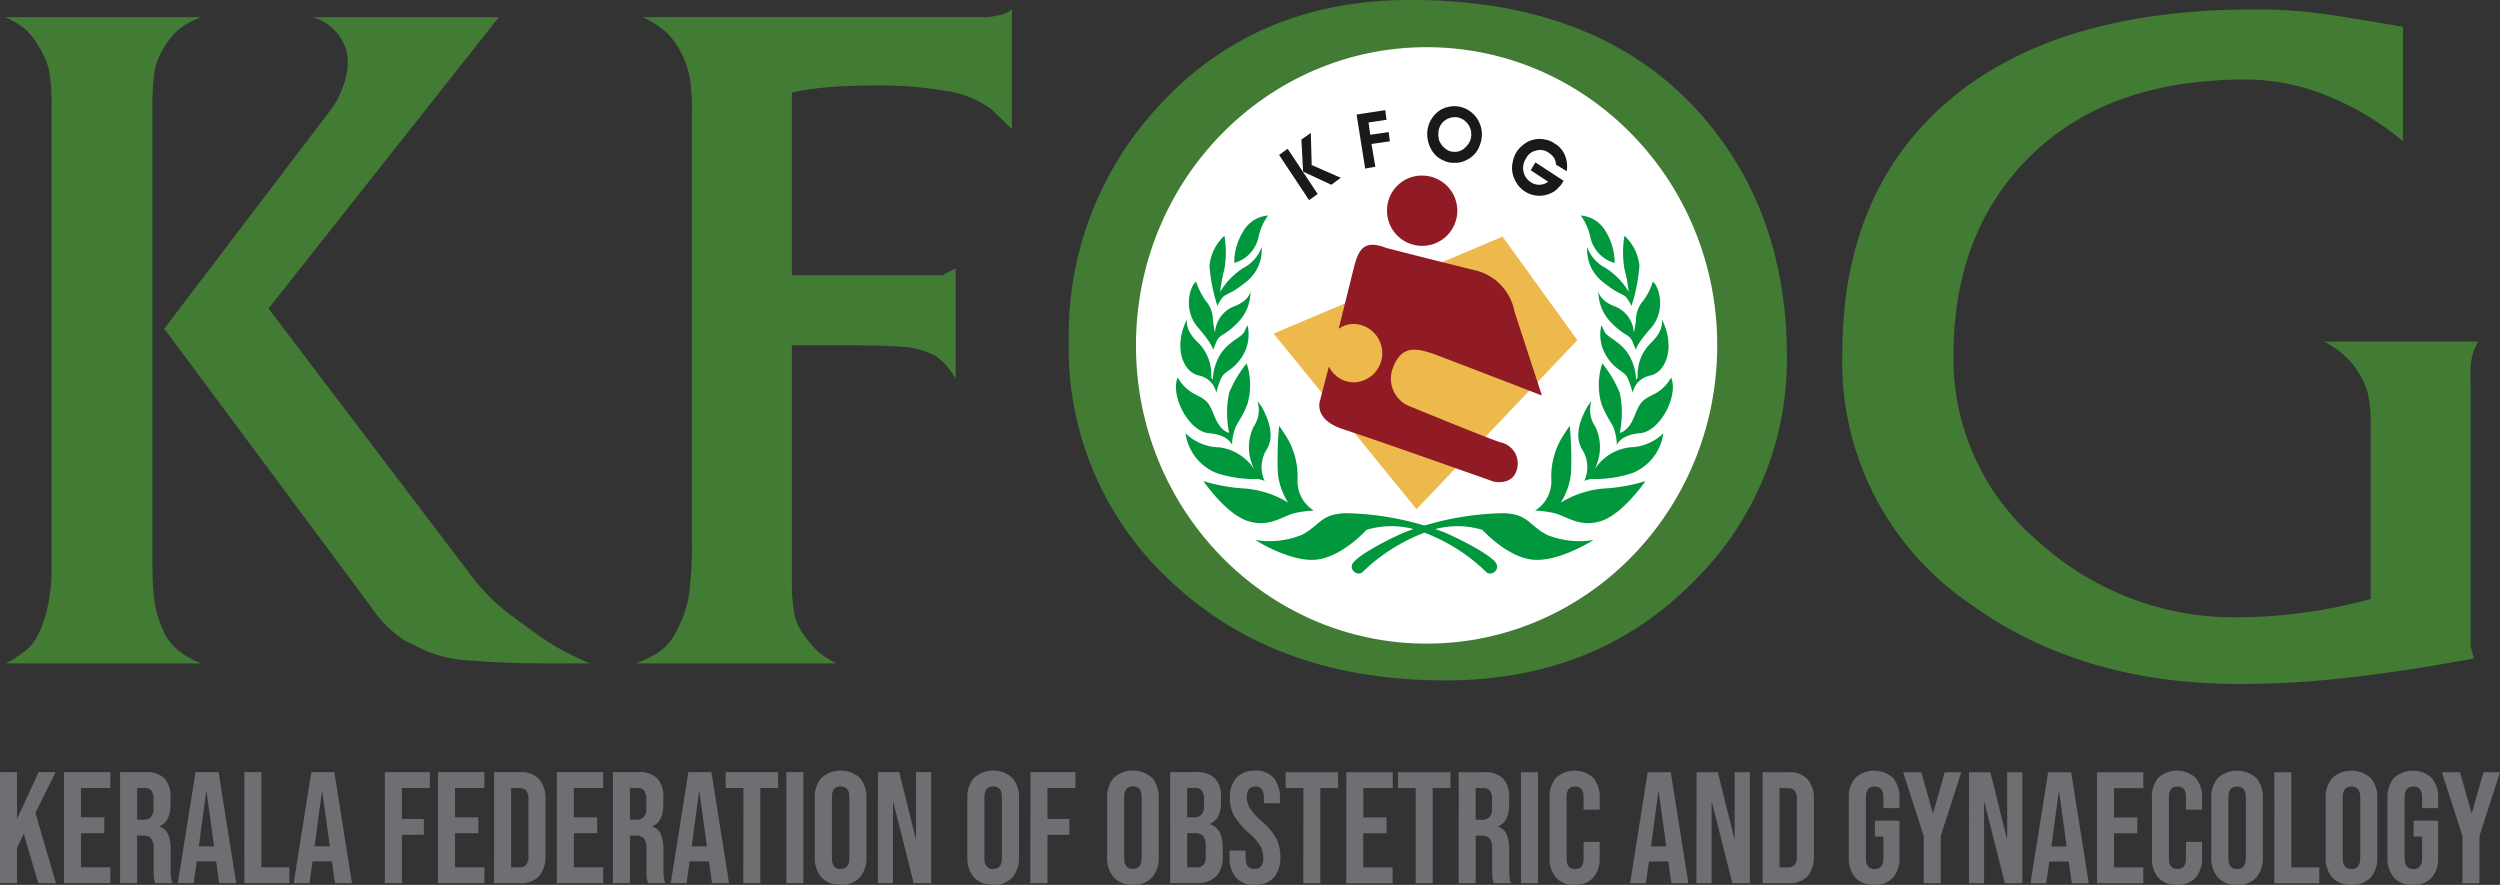
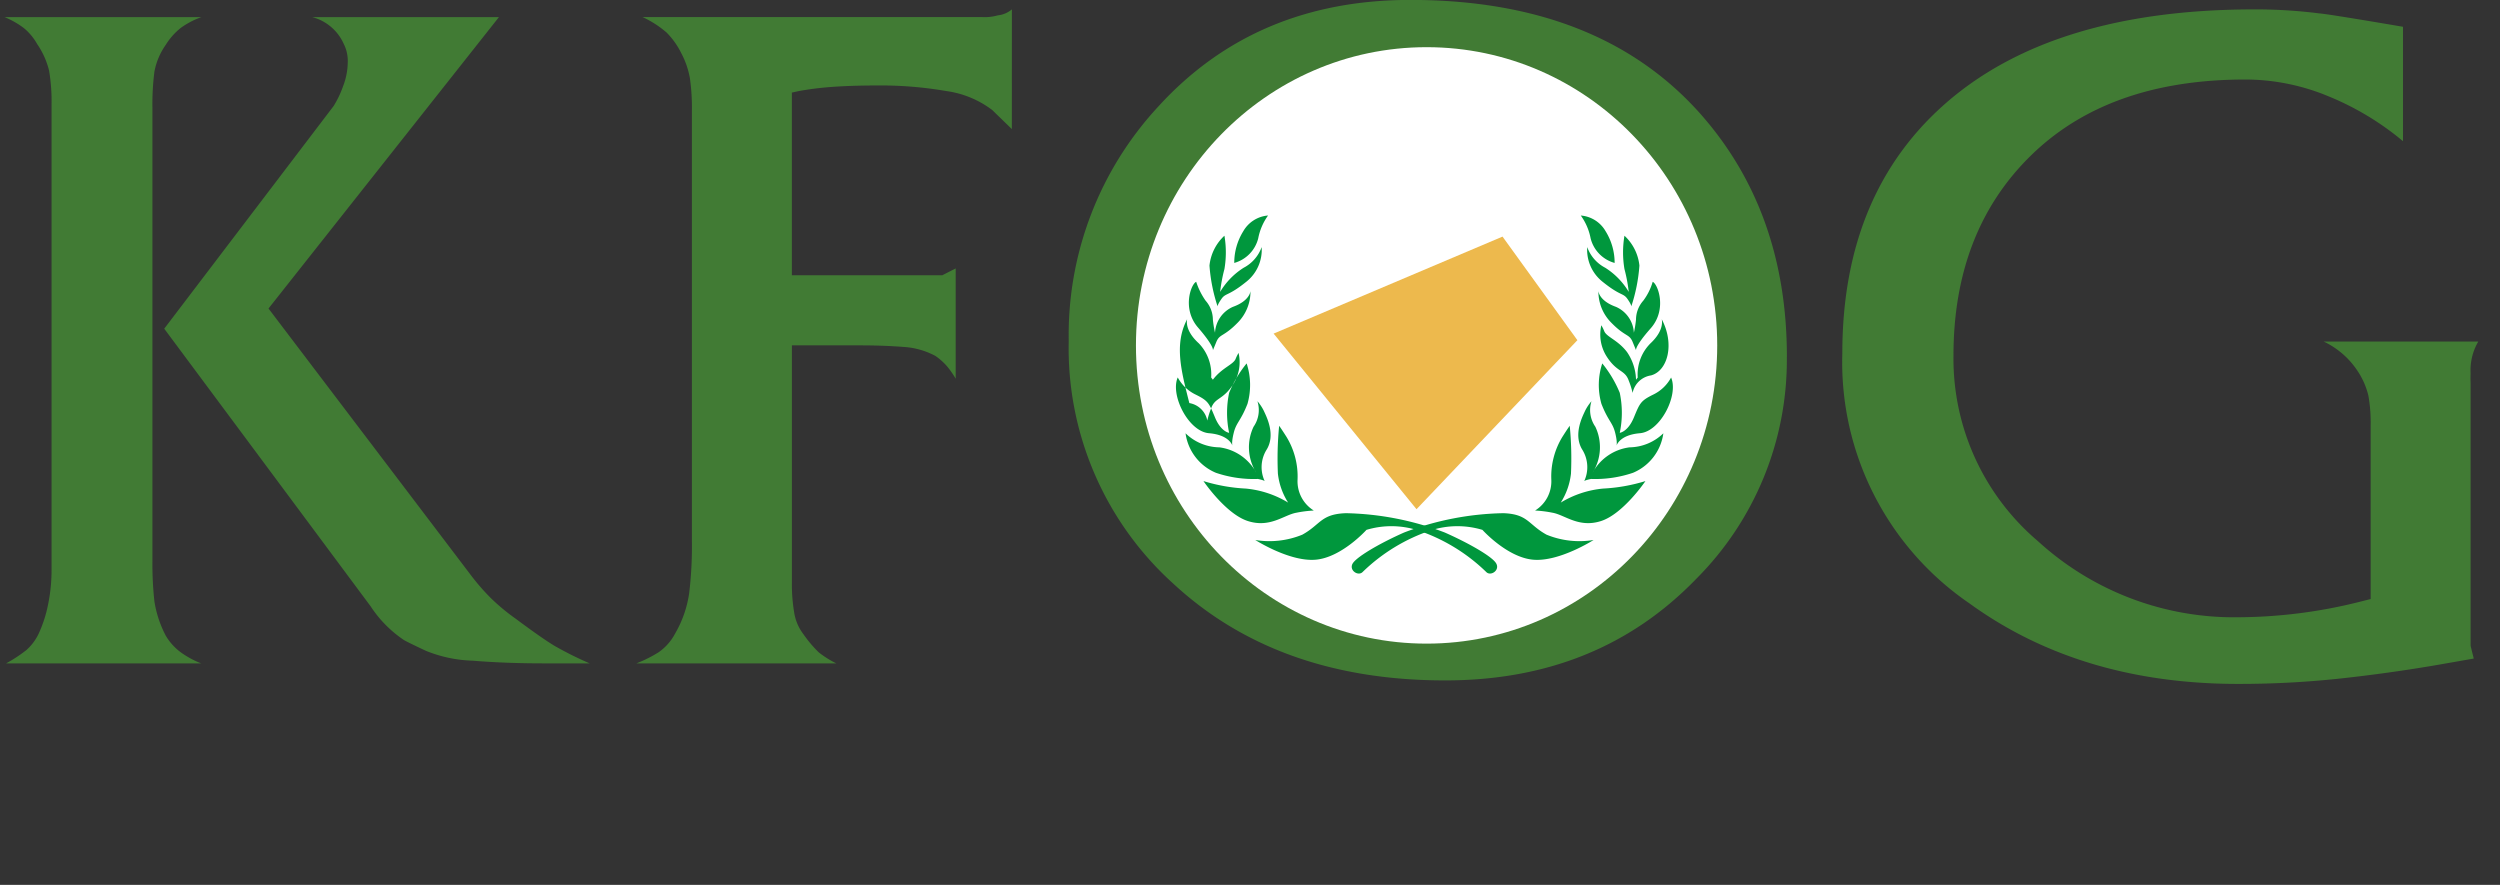
<svg xmlns="http://www.w3.org/2000/svg" width="200" height="70.788" viewBox="0 0 200 70.788">
  <rect x="0" y="0" width="200" height="70.788" fill="#333333" stroke="none" />
  <g id="Group_570" data-name="Group 570" transform="translate(-172.573 -277.08)">
    <path id="Path_1179" data-name="Path 1179" d="M372.3,304.4a4.51,4.51,0,0,0-.616,2.531c-.011.331-.011.593,0,.752V328.75l.251,1.014-2.143.376q-3.915.7-8.1,1.174a75.789,75.789,0,0,1-8.606.479q-12.619,0-21.509-6.452a23.367,23.367,0,0,1-10.156-19.993q0-12.584,8.036-19.8,8.6-7.711,24.918-7.717a40.658,40.658,0,0,1,5.186.319c.467.034,2.325.331,5.574.878l1.14.194v9.153a22.622,22.622,0,0,0-5.984-3.6,17.353,17.353,0,0,0-6.623-1.334q-10.943,0-17.155,6.076t-6.2,16.061a19.145,19.145,0,0,0,6.771,14.807,23.248,23.248,0,0,0,16.026,6.076,40.412,40.412,0,0,0,9.814-1.265l.764-.194V311.105a12.2,12.2,0,0,0-.182-2.371,6.074,6.074,0,0,0-.878-1.995,6.64,6.64,0,0,0-2.7-2.337Zm-64.141.137q0-8.994-4.685-14.875-5.437-6.839-15.491-6.839a17.577,17.577,0,0,0-14.488,6.839,23.586,23.586,0,0,0-4.936,15.183,21.269,21.269,0,0,0,5.722,15.229,19.224,19.224,0,0,0,14.579,6.041,17.46,17.46,0,0,0,14.169-6.839A22.709,22.709,0,0,0,308.163,304.54Zm8.823,1.094a24.765,24.765,0,0,1-7.272,17.782q-7.848,8.1-20.062,8.1-13.405,0-21.76-7.751a25.363,25.363,0,0,1-8.355-19.4,26.879,26.879,0,0,1,7.147-18.739q7.78-8.549,20.187-8.549,15,0,23.094,8.994Q316.992,293.922,316.986,305.634Zm-62-18.226-1.573-1.527a7.865,7.865,0,0,0-3.682-1.516,30.851,30.851,0,0,0-5.574-.444c-1.425,0-2.667.045-3.7.125a25.069,25.069,0,0,0-2.5.319l-.57.125V299.1h12.037l1.071-.547v8.823a7.482,7.482,0,0,0-.627-.912,4.838,4.838,0,0,0-1-.912,6.192,6.192,0,0,0-2.553-.718c-1.037-.08-2.177-.125-3.442-.125h-5.483V323.7a13.562,13.562,0,0,0,.182,2.371,3.8,3.8,0,0,0,.741,1.744,9.746,9.746,0,0,0,1.22,1.448,7.761,7.761,0,0,0,1.413.889h-16a10.525,10.525,0,0,0,1.778-.889,4.211,4.211,0,0,0,1.334-1.516,8.933,8.933,0,0,0,1.117-3.226,31.536,31.536,0,0,0,.217-4.1V285.9a16.978,16.978,0,0,0-.159-2.553,6.821,6.821,0,0,0-.7-2.029,6.208,6.208,0,0,0-1.174-1.641,8.185,8.185,0,0,0-1.915-1.231h27.152a3.813,3.813,0,0,0,1.265-.137,2.086,2.086,0,0,0,1.128-.479Zm-33.774,42.745h-3.6c-2.063,0-3.989-.068-5.756-.216a10.706,10.706,0,0,1-3.739-.787c-1.049-.49-1.642-.787-1.767-.866a9.512,9.512,0,0,1-2.656-2.69l-16.517-22.216,13.553-17.816a7.841,7.841,0,0,0,.752-1.573,5.417,5.417,0,0,0,.376-1.892,3.009,3.009,0,0,0-.319-1.5,3.806,3.806,0,0,0-2.519-2.143h14.932l-18.432,23.31,16.186,21.327a17.7,17.7,0,0,0,1.55,1.79,16.188,16.188,0,0,0,2.006,1.676c1.471,1.094,2.531,1.835,3.169,2.211A28.188,28.188,0,0,0,221.214,330.152Zm-31.085,0h-15.6a11.212,11.212,0,0,0,1.63-1.071,4.11,4.11,0,0,0,1.014-1.391,10.3,10.3,0,0,0,.707-2.211,13.665,13.665,0,0,0,.285-2.907v-37.1a14.8,14.8,0,0,0-.194-2.724,6.458,6.458,0,0,0-.958-2.143,4.484,4.484,0,0,0-1.049-1.265,6.753,6.753,0,0,0-1.562-.889h15.753a6.457,6.457,0,0,0-1.641.855,5.309,5.309,0,0,0-1.208,1.356,5.461,5.461,0,0,0-.912,2.154,20.494,20.494,0,0,0-.159,2.906v36.214a27.371,27.371,0,0,0,.159,3.26,8.8,8.8,0,0,0,.912,2.747,4.506,4.506,0,0,0,1.163,1.3A7.479,7.479,0,0,0,190.129,330.152Z" transform="translate(-1.462)" fill="#417b34" />
    <path id="Path_1180" data-name="Path 1180" d="M652.228,296.033c12.841,0,23.251,10.681,23.251,23.858s-10.41,23.858-23.251,23.858-23.251-10.682-23.251-23.858,10.41-23.858,23.251-23.858" transform="translate(-365.528 -15.179)" fill="#fff" fill-rule="evenodd" />
    <path id="Path_1181" data-name="Path 1181" d="M702.6,372.14,684.287,379.9l11.432,14.049,12.87-13.522Z" transform="translate(-409.825 -76.132)" fill="#edb94d" fill-rule="evenodd" />
-     <path id="Path_1182" data-name="Path 1182" d="M705.44,354.786l-1.266,5.093a2.04,2.04,0,0,1,1.2-.386,2.336,2.336,0,0,1,0,4.671,2.264,2.264,0,0,1-1.985-1.265l-.719,2.775s-.513,1.475,1.883,2.248c2.43.773,12.014,4.18,12.014,4.18s1.472.351,1.848-.913a1.724,1.724,0,0,0-1.232-2.213c-.719-.175-7.53-2.985-7.53-2.985a2.386,2.386,0,0,1-1.164-2.915c.685-1.9,1.848-1.686,3.354-1.159,1.506.562,8.591,3.3,8.591,3.3l-2.191-6.708a4.176,4.176,0,0,0-3.115-3.3c-2.738-.667-7.12-1.791-7.12-1.791-1.711-.667-2.191,0-2.567,1.37m5.34-7.165a2.811,2.811,0,1,1-2.738,2.81A2.783,2.783,0,0,1,710.779,347.621Z" transform="translate(-424.508 -56.495)" fill="#901b25" fill-rule="evenodd" />
-     <path id="Path_1183" data-name="Path 1183" d="M651.4,389.629a6.924,6.924,0,0,0,3.765-.422c1.472-.808,1.472-1.651,3.491-1.721a23.414,23.414,0,0,1,7.907,1.545c1.985.878,3.936,2,4.142,2.529.24.527-.479.983-.822.632a14.424,14.424,0,0,0-5.476-3.337,6.934,6.934,0,0,0-4.107-.035s-1.985,2.213-4.073,2.388-4.826-1.581-4.826-1.581m2.636-2.986a7.937,7.937,0,0,0-3.389-1.124,13.835,13.835,0,0,1-3.389-.6s1.78,2.634,3.56,3.2,2.875-.492,3.868-.667a9.361,9.361,0,0,1,1.4-.176,2.749,2.749,0,0,1-1.3-2.459,6.077,6.077,0,0,0-.89-3.442c-.445-.7-.582-.878-.582-.878a26.935,26.935,0,0,0-.1,3.828A5.439,5.439,0,0,0,654.036,386.643Zm-2.567-2.423a3.924,3.924,0,0,0-2.943-2,3.945,3.945,0,0,1-2.7-1.124,4.009,4.009,0,0,0,2.43,3.161,9.394,9.394,0,0,0,3.354.492c.513.105.548.176.548.176a2.65,2.65,0,0,1,.137-2.494c.787-1.229-.034-2.74-.205-3.126a3.58,3.58,0,0,0-.513-.773,2.333,2.333,0,0,1-.308,2.037A3.823,3.823,0,0,0,651.469,384.22Zm-6.264-7.586a3.2,3.2,0,0,0,1.438,1.37c.993.492,1.061.667,1.54,1.826s1.13,1.229,1.13,1.229a7.769,7.769,0,0,1,0-3.2,9.312,9.312,0,0,1,1.4-2.353,5.532,5.532,0,0,1,.069,3.231c-.548,1.4-.89,1.475-1.1,2.318s-.1,1.054-.1,1.054-.206-.878-1.883-1.019C646.061,380.953,644.589,378.038,645.2,376.633Zm.753-4.671s-.274.843.924,1.932a3.566,3.566,0,0,1,.993,2.739l.137.176a4.108,4.108,0,0,1,.719-2.213c.719-.948,1.609-1.194,1.814-1.651a3.413,3.413,0,0,1,.24-.492,3.266,3.266,0,0,1-.445,2.529c-.821,1.264-1.437,1.018-1.746,1.9a6.107,6.107,0,0,0-.308.983,1.765,1.765,0,0,0-1.438-1.4C645.479,376.106,644.9,373.964,645.958,371.962Zm.719-2.986a5.725,5.725,0,0,0,.753,1.51,2.3,2.3,0,0,1,.582,1.51,8.673,8.673,0,0,0,.171,1.054,2.4,2.4,0,0,1,1.437-2.072c1.37-.492,1.4-1.264,1.4-1.264A3.537,3.537,0,0,1,650,372.243c-1.129,1.159-1.438.878-1.711,1.545l-.274.667s.137-.281-1.164-1.791C645.513,371.154,646.266,369.152,646.677,368.976Zm2.259-3.688a7.968,7.968,0,0,1,0,2.669,12.427,12.427,0,0,0-.342,1.826,5.773,5.773,0,0,1,1.883-1.932,3,3,0,0,0,1.438-1.651,3.26,3.26,0,0,1-1.232,2.775c-1.438,1.159-1.643.878-1.985,1.37s-.308.6-.308.6a13.426,13.426,0,0,1-.65-3.266A3.785,3.785,0,0,1,648.936,365.289Zm.787,2.177a4.77,4.77,0,0,1,.719-2.529,2.516,2.516,0,0,1,1.985-1.264,4.606,4.606,0,0,0-.787,1.826A2.728,2.728,0,0,1,649.723,367.466Z" transform="translate(-378.41 -69.351)" fill="#00973d" fill-rule="evenodd" />
+     <path id="Path_1183" data-name="Path 1183" d="M651.4,389.629a6.924,6.924,0,0,0,3.765-.422c1.472-.808,1.472-1.651,3.491-1.721a23.414,23.414,0,0,1,7.907,1.545c1.985.878,3.936,2,4.142,2.529.24.527-.479.983-.822.632a14.424,14.424,0,0,0-5.476-3.337,6.934,6.934,0,0,0-4.107-.035s-1.985,2.213-4.073,2.388-4.826-1.581-4.826-1.581m2.636-2.986a7.937,7.937,0,0,0-3.389-1.124,13.835,13.835,0,0,1-3.389-.6s1.78,2.634,3.56,3.2,2.875-.492,3.868-.667a9.361,9.361,0,0,1,1.4-.176,2.749,2.749,0,0,1-1.3-2.459,6.077,6.077,0,0,0-.89-3.442c-.445-.7-.582-.878-.582-.878a26.935,26.935,0,0,0-.1,3.828A5.439,5.439,0,0,0,654.036,386.643Zm-2.567-2.423a3.924,3.924,0,0,0-2.943-2,3.945,3.945,0,0,1-2.7-1.124,4.009,4.009,0,0,0,2.43,3.161,9.394,9.394,0,0,0,3.354.492c.513.105.548.176.548.176a2.65,2.65,0,0,1,.137-2.494c.787-1.229-.034-2.74-.205-3.126a3.58,3.58,0,0,0-.513-.773,2.333,2.333,0,0,1-.308,2.037A3.823,3.823,0,0,0,651.469,384.22Zm-6.264-7.586a3.2,3.2,0,0,0,1.438,1.37c.993.492,1.061.667,1.54,1.826s1.13,1.229,1.13,1.229a7.769,7.769,0,0,1,0-3.2,9.312,9.312,0,0,1,1.4-2.353,5.532,5.532,0,0,1,.069,3.231c-.548,1.4-.89,1.475-1.1,2.318s-.1,1.054-.1,1.054-.206-.878-1.883-1.019C646.061,380.953,644.589,378.038,645.2,376.633Zm.753-4.671s-.274.843.924,1.932a3.566,3.566,0,0,1,.993,2.739l.137.176c.719-.948,1.609-1.194,1.814-1.651a3.413,3.413,0,0,1,.24-.492,3.266,3.266,0,0,1-.445,2.529c-.821,1.264-1.437,1.018-1.746,1.9a6.107,6.107,0,0,0-.308.983,1.765,1.765,0,0,0-1.438-1.4C645.479,376.106,644.9,373.964,645.958,371.962Zm.719-2.986a5.725,5.725,0,0,0,.753,1.51,2.3,2.3,0,0,1,.582,1.51,8.673,8.673,0,0,0,.171,1.054,2.4,2.4,0,0,1,1.437-2.072c1.37-.492,1.4-1.264,1.4-1.264A3.537,3.537,0,0,1,650,372.243c-1.129,1.159-1.438.878-1.711,1.545l-.274.667s.137-.281-1.164-1.791C645.513,371.154,646.266,369.152,646.677,368.976Zm2.259-3.688a7.968,7.968,0,0,1,0,2.669,12.427,12.427,0,0,0-.342,1.826,5.773,5.773,0,0,1,1.883-1.932,3,3,0,0,0,1.438-1.651,3.26,3.26,0,0,1-1.232,2.775c-1.438,1.159-1.643.878-1.985,1.37s-.308.6-.308.6a13.426,13.426,0,0,1-.65-3.266A3.785,3.785,0,0,1,648.936,365.289Zm.787,2.177a4.77,4.77,0,0,1,.719-2.529,2.516,2.516,0,0,1,1.985-1.264,4.606,4.606,0,0,0-.787,1.826A2.728,2.728,0,0,1,649.723,367.466Z" transform="translate(-378.41 -69.351)" fill="#00973d" fill-rule="evenodd" />
    <path id="Path_1184" data-name="Path 1184" d="M735.029,389.629a6.924,6.924,0,0,1-3.765-.422c-1.472-.808-1.472-1.651-3.457-1.721a23.444,23.444,0,0,0-7.941,1.545c-1.985.878-3.9,2-4.142,2.529s.479.983.822.632a14.425,14.425,0,0,1,5.477-3.337,6.934,6.934,0,0,1,4.107-.035s1.985,2.213,4.073,2.388,4.826-1.581,4.826-1.581m-2.635-2.986a7.935,7.935,0,0,1,3.388-1.124,13.837,13.837,0,0,0,3.389-.6s-1.78,2.634-3.56,3.2-2.875-.492-3.868-.667a9.364,9.364,0,0,0-1.4-.176,2.749,2.749,0,0,0,1.3-2.459,6.075,6.075,0,0,1,.89-3.442c.445-.7.582-.878.582-.878a26.912,26.912,0,0,1,.1,3.828A5.437,5.437,0,0,1,732.394,386.643Zm2.567-2.423a3.925,3.925,0,0,1,2.944-2,3.946,3.946,0,0,0,2.7-1.124,4.009,4.009,0,0,1-2.43,3.161,9.394,9.394,0,0,1-3.354.492c-.514.105-.548.176-.548.176a2.649,2.649,0,0,0-.137-2.494c-.787-1.229.034-2.74.206-3.126a3.581,3.581,0,0,1,.513-.773,2.333,2.333,0,0,0,.308,2.037A3.822,3.822,0,0,1,734.961,384.22Zm6.264-7.586a3.2,3.2,0,0,1-1.437,1.37c-.993.492-1.061.667-1.54,1.826s-1.13,1.229-1.13,1.229a7.766,7.766,0,0,0,0-3.2,9.312,9.312,0,0,0-1.4-2.353,5.533,5.533,0,0,0-.068,3.231c.548,1.4.89,1.475,1.1,2.318s.1,1.054.1,1.054.206-.878,1.883-1.019C740.369,380.953,741.841,378.038,741.224,376.633Zm-.753-4.671s.274.843-.89,1.932a3.513,3.513,0,0,0-1.027,2.739l-.137.176a4.108,4.108,0,0,0-.719-2.213c-.719-.948-1.609-1.194-1.814-1.651a3.482,3.482,0,0,0-.24-.492,3.266,3.266,0,0,0,.445,2.529c.822,1.264,1.438,1.018,1.746,1.9a6.1,6.1,0,0,1,.308.983,1.775,1.775,0,0,1,1.472-1.4C740.951,376.106,741.533,373.964,740.472,371.962Zm-.719-2.986a4.726,4.726,0,0,1-.753,1.51,2.293,2.293,0,0,0-.582,1.51,8.642,8.642,0,0,1-.171,1.054,2.4,2.4,0,0,0-1.438-2.072c-1.369-.492-1.4-1.264-1.4-1.264a3.536,3.536,0,0,0,1.027,2.529c1.13,1.159,1.438.878,1.712,1.545l.274.667s-.137-.281,1.2-1.791C740.917,371.154,740.163,369.152,739.753,368.976Zm-2.259-3.688a7.977,7.977,0,0,0,0,2.669,12.413,12.413,0,0,1,.342,1.826,5.773,5.773,0,0,0-1.883-1.932,3,3,0,0,1-1.438-1.651,3.26,3.26,0,0,0,1.232,2.775c1.438,1.159,1.643.878,1.985,1.37s.308.6.308.6a13.427,13.427,0,0,0,.65-3.266A3.784,3.784,0,0,0,737.494,365.289Zm-.787,2.177a4.77,4.77,0,0,0-.719-2.529A2.515,2.515,0,0,0,734,363.673a4.6,4.6,0,0,1,.787,1.826A2.729,2.729,0,0,0,736.706,367.466Z" transform="translate(-434.964 -69.351)" fill="#00973d" fill-rule="evenodd" />
-     <path id="Path_1185" data-name="Path 1185" d="M689.6,326.775l-.685.492-2.4-3.618.685-.492Zm-1.164-1.791-.137-2.564.753-.527.069,2.564,2.327,1.018-.753.562Zm4.963-.246-.685-4.32,2.293-.351.1.773-1.438.211.137.983,1.472-.211.1.738-1.472.211.308,1.826Zm4.963-2.74a2.267,2.267,0,0,1,.1-.667,1.891,1.891,0,0,1,.274-.6,2.276,2.276,0,0,1,.787-.738,2.461,2.461,0,0,1,1.027-.246,2.212,2.212,0,0,1,1.54.667,2.094,2.094,0,0,1,.479.738,2.167,2.167,0,0,1,.171.843,2.5,2.5,0,0,1-.171.878,2.015,2.015,0,0,1-.445.738,2.036,2.036,0,0,1-.719.492,1.789,1.789,0,0,1-.856.176,1.708,1.708,0,0,1-.856-.176,2.036,2.036,0,0,1-.719-.492,2.355,2.355,0,0,1-.445-.738A2.505,2.505,0,0,1,698.365,322Zm.89,0a2.124,2.124,0,0,0,.068.492,2.01,2.01,0,0,0,.274.457,2.218,2.218,0,0,0,.445.351,1.345,1.345,0,0,0,.514.105,1.16,1.16,0,0,0,.924-.422,1.292,1.292,0,0,0,.411-.983,1.346,1.346,0,0,0-.411-.983,1.228,1.228,0,0,0-.89-.386,1.385,1.385,0,0,0-.958.386A1.314,1.314,0,0,0,699.255,322Zm10.029,3.723c-.034,0-.034.035-.034.07l-.068.07a1.1,1.1,0,0,1-.308.387,1.4,1.4,0,0,1-.342.316,2.242,2.242,0,0,1-1.2.351,2.149,2.149,0,0,1-1.814-1.018,2.461,2.461,0,0,1-.342-.878,2.11,2.11,0,0,1,.034-.808,2.316,2.316,0,0,1,.308-.808,2.664,2.664,0,0,1,.616-.632,2.014,2.014,0,0,1,.787-.351,1.761,1.761,0,0,1,.856,0,1.7,1.7,0,0,1,.787.316,1.947,1.947,0,0,1,.822.948,2.239,2.239,0,0,1,.137,1.264l-.856-.527a1.08,1.08,0,0,0-.171-.562,1.473,1.473,0,0,0-.411-.386,1.127,1.127,0,0,0-.993-.175,1.155,1.155,0,0,0-.821.632,1.357,1.357,0,0,0-.206,1.018,1.3,1.3,0,0,0,.582.878,1.191,1.191,0,0,0,1.4-.035l-1.4-.913.376-.632Z" transform="translate(-411.614 -34.175)" fill="#1a1818" fill-rule="evenodd" />
-     <path id="Path_1186" data-name="Path 1186" d="M369.569,591.948l-1.645-5.1h1.447l.927,3.261h.025l.927-3.261h1.323l-1.644,5.1v3.781h-1.36Zm-3.969,3.908a1.924,1.924,0,0,1-1.508-.577,2.393,2.393,0,0,1-.519-1.655v-4.669a2.394,2.394,0,0,1,.519-1.656,2.259,2.259,0,0,1,3.017,0,2.394,2.394,0,0,1,.519,1.656v.761h-1.286v-.85q0-.875-.7-.876t-.7.876v4.859q0,.863.7.863t.7-.863v-1.738h-.68v-1.269h1.966v2.906a2.393,2.393,0,0,1-.519,1.655A1.924,1.924,0,0,1,365.6,595.856Zm-4.909-1.269q.7,0,.7-.875v-4.846q0-.875-.7-.876t-.7.876v4.846Q359.986,594.587,360.691,594.587Zm0,1.269a1.969,1.969,0,0,1-1.533-.584,2.362,2.362,0,0,1-.532-1.649v-4.669a2.362,2.362,0,0,1,.532-1.649,2.305,2.305,0,0,1,3.066,0,2.362,2.362,0,0,1,.532,1.649v4.669a2.362,2.362,0,0,1-.532,1.649A1.969,1.969,0,0,1,360.691,595.856Zm-6.17-9.008h1.36v7.612h2.238v1.269h-3.6Zm-2.98,7.739q.7,0,.7-.875v-4.846q0-.875-.7-.876t-.7.876v4.846Q350.837,594.587,351.542,594.587Zm0,1.269a1.969,1.969,0,0,1-1.533-.584,2.362,2.362,0,0,1-.532-1.649v-4.669a2.362,2.362,0,0,1,.532-1.649,2.306,2.306,0,0,1,3.066,0,2.362,2.362,0,0,1,.532,1.649v4.669a2.362,2.362,0,0,1-.532,1.649A1.969,1.969,0,0,1,351.542,595.856Zm-4.81,0a1.9,1.9,0,0,1-1.49-.571,2.328,2.328,0,0,1-.513-1.611V588.9a2.328,2.328,0,0,1,.513-1.611,2.23,2.23,0,0,1,2.98,0,2.328,2.328,0,0,1,.513,1.611v.939h-1.286v-1.028q0-.825-.68-.825t-.68.825v4.961q0,.812.68.812t.68-.812v-1.357h1.286v1.256a2.329,2.329,0,0,1-.513,1.611A1.9,1.9,0,0,1,346.732,595.856Zm-6.4-9.008h3.709v1.269h-2.349v2.347h1.867v1.269h-1.867v2.728h2.349v1.269h-3.709Zm-2.423,5.937-.606-4.39h-.025l-.594,4.39Zm-1.484-5.937h1.842l1.41,8.881h-1.36l-.247-1.764v.025H336.52l-.247,1.738h-1.261Zm-6.33,0H331.8l1.323,5.316h.025v-5.316h1.212v8.881h-1.4l-1.632-6.483H331.3v6.483H330.09Zm-3.622,5.1-1.645-5.1h1.447l.927,3.261h.025l.927-3.261h1.323l-1.644,5.1v3.781h-1.36Zm-3.969,3.908a1.924,1.924,0,0,1-1.508-.577,2.394,2.394,0,0,1-.519-1.655v-4.669a2.394,2.394,0,0,1,.519-1.656,2.26,2.26,0,0,1,3.017,0,2.4,2.4,0,0,1,.519,1.656v.761h-1.286v-.85q0-.875-.7-.876t-.7.876v4.859q0,.863.7.863t.7-.863v-1.738h-.68v-1.269h1.966v2.906a2.394,2.394,0,0,1-.519,1.655A1.924,1.924,0,0,1,322.5,595.856Zm-6.874-1.4a.648.648,0,0,0,.513-.2.986.986,0,0,0,.179-.66v-4.618a.987.987,0,0,0-.179-.66.648.648,0,0,0-.513-.2h-.692v6.343Zm-2.052-7.612h2.077a1.952,1.952,0,0,1,1.521.558,2.359,2.359,0,0,1,.507,1.637v4.491a2.359,2.359,0,0,1-.507,1.637,1.952,1.952,0,0,1-1.521.558h-2.077Zm-5.279,0H310l1.323,5.316h.025v-5.316h1.212v8.881h-1.4l-1.632-6.483H309.5v6.483h-1.212Zm-2.423,5.937-.606-4.39h-.025l-.594,4.39Zm-1.484-5.937h1.842l1.41,8.881h-1.36l-.247-1.764v.025h-1.546l-.247,1.738h-1.261Zm-5.848,9.008a1.9,1.9,0,0,1-1.49-.571,2.328,2.328,0,0,1-.513-1.611V588.9a2.328,2.328,0,0,1,.513-1.611,2.23,2.23,0,0,1,2.98,0,2.329,2.329,0,0,1,.513,1.611v.939h-1.286v-1.028q0-.825-.68-.825t-.68.825v4.961q0,.812.68.812t.68-.812v-1.357h1.286v1.256a2.329,2.329,0,0,1-.513,1.611A1.9,1.9,0,0,1,298.537,595.856Zm-4.29-9.008h1.36v8.881h-1.36Zm-3.128,3.806a.8.8,0,0,0,.612-.216,1.037,1.037,0,0,0,.2-.723v-.685a1.149,1.149,0,0,0-.167-.7.623.623,0,0,0-.526-.216h-.618v2.537Zm-1.855-3.806h2.015a2.047,2.047,0,0,1,1.533.5,2.151,2.151,0,0,1,.482,1.541v.546q0,1.383-.89,1.751v.026a1.07,1.07,0,0,1,.7.622,3.2,3.2,0,0,1,.2,1.256v1.561a6.108,6.108,0,0,0,.025.615,1.577,1.577,0,0,0,.124.463h-1.385a2.057,2.057,0,0,1-.1-.406,6.245,6.245,0,0,1-.025-.685v-1.624a1.405,1.405,0,0,0-.192-.85.8.8,0,0,0-.661-.241h-.47v3.806h-1.36Zm-3.437,1.269h-1.422v-1.269h4.2v1.269h-1.422v7.612h-1.36Zm-5.551-1.269h3.709v1.269h-2.349v2.347H283.5v1.269h-1.867v2.728h2.349v1.269h-3.709Zm-3.437,1.269h-1.422v-1.269h4.2v1.269H278.2v7.612h-1.36Zm-3.895,7.739a1.885,1.885,0,0,1-1.5-.577,2.432,2.432,0,0,1-.507-1.655v-.508h1.286v.609q0,.863.7.863a.653.653,0,0,0,.525-.209,1.036,1.036,0,0,0,.179-.679,1.919,1.919,0,0,0-.247-.983,4.652,4.652,0,0,0-.915-1.021,5.574,5.574,0,0,1-1.175-1.376,2.865,2.865,0,0,1-.334-1.389,2.354,2.354,0,0,1,.519-1.63,1.924,1.924,0,0,1,1.508-.577,1.849,1.849,0,0,1,1.477.577,2.452,2.452,0,0,1,.5,1.656v.368h-1.286v-.457a1.04,1.04,0,0,0-.173-.666.62.62,0,0,0-.507-.21q-.68,0-.68.85a1.711,1.711,0,0,0,.253.9,4.935,4.935,0,0,0,.921,1.015,5.186,5.186,0,0,1,1.175,1.383A3.136,3.136,0,0,1,275,593.6a2.421,2.421,0,0,1-.525,1.675A1.949,1.949,0,0,1,272.944,595.856Zm-4.624-1.4a.672.672,0,0,0,.532-.2,1.033,1.033,0,0,0,.173-.679v-.774a1.309,1.309,0,0,0-.2-.844.851.851,0,0,0-.674-.235h-.606v2.728Zm-.247-4a.8.8,0,0,0,.612-.216,1.038,1.038,0,0,0,.2-.723v-.495a1.15,1.15,0,0,0-.167-.7.622.622,0,0,0-.525-.216h-.655v2.347Zm-1.892-3.616h2.052a2.047,2.047,0,0,1,1.533.5,2.152,2.152,0,0,1,.482,1.541v.355a2.494,2.494,0,0,1-.216,1.116,1.283,1.283,0,0,1-.661.622v.025q1.014.355,1.014,1.852v.761a2.156,2.156,0,0,1-.526,1.567,2.054,2.054,0,0,1-1.539.539h-2.139Zm-2.98,7.739q.7,0,.7-.875v-4.846q0-.875-.7-.876t-.7.876v4.846Q262.5,594.587,263.2,594.587Zm0,1.269a1.969,1.969,0,0,1-1.533-.584,2.363,2.363,0,0,1-.532-1.649v-4.669a2.363,2.363,0,0,1,.532-1.649,2.306,2.306,0,0,1,3.066,0,2.362,2.362,0,0,1,.532,1.649v4.669a2.362,2.362,0,0,1-.532,1.649A1.969,1.969,0,0,1,263.2,595.856Zm-8.2-9.008h3.6v1.269h-2.238v2.474h1.756v1.269h-1.756v3.87H255Zm-2.98,7.739q.7,0,.7-.875v-4.846q0-.875-.7-.876t-.7.876v4.846Q251.319,594.587,252.024,594.587Zm0,1.269a1.969,1.969,0,0,1-1.533-.584,2.362,2.362,0,0,1-.532-1.649v-4.669a2.362,2.362,0,0,1,.532-1.649,2.305,2.305,0,0,1,3.066,0,2.362,2.362,0,0,1,.532,1.649v4.669a2.362,2.362,0,0,1-.532,1.649A1.969,1.969,0,0,1,252.024,595.856Zm-9.224-9.008h1.706l1.323,5.316h.025v-5.316h1.212v8.881h-1.4l-1.632-6.483h-.025v6.483H242.8Zm-2.98,7.739q.7,0,.7-.875v-4.846q0-.875-.7-.876t-.7.876v4.846Q239.116,594.587,239.821,594.587Zm0,1.269a1.969,1.969,0,0,1-1.533-.584,2.362,2.362,0,0,1-.532-1.649v-4.669a2.362,2.362,0,0,1,.532-1.649,2.305,2.305,0,0,1,3.066,0,2.362,2.362,0,0,1,.532,1.649v4.669a2.362,2.362,0,0,1-.532,1.649A1.969,1.969,0,0,1,239.821,595.856Zm-4.34-9.008h1.36v8.881h-1.36Zm-3.437,1.269h-1.422v-1.269h4.2v1.269H233.4v7.612h-1.36Zm-2.918,4.669-.606-4.39H228.5l-.593,4.39Zm-1.484-5.937h1.842l1.41,8.881h-1.36l-.247-1.764v.025h-1.546l-.247,1.738h-1.261Zm-4.179,3.806a.8.8,0,0,0,.612-.216,1.037,1.037,0,0,0,.2-.723v-.685a1.149,1.149,0,0,0-.167-.7.622.622,0,0,0-.525-.216h-.618v2.537Zm-1.855-3.806h2.015a2.047,2.047,0,0,1,1.533.5,2.152,2.152,0,0,1,.482,1.541v.546q0,1.383-.89,1.751v.026a1.07,1.07,0,0,1,.7.622,3.2,3.2,0,0,1,.2,1.256v1.561q0,.38.025.615a1.58,1.58,0,0,0,.124.463h-1.385a2.086,2.086,0,0,1-.1-.406,6.254,6.254,0,0,1-.025-.685v-1.624a1.406,1.406,0,0,0-.192-.85.8.8,0,0,0-.661-.241h-.47v3.806h-1.36Zm-4.488,0h3.709v1.269H218.48v2.347h1.867v1.269H218.48v2.728h2.349v1.269H217.12Zm-2.967,7.612a.648.648,0,0,0,.513-.2.986.986,0,0,0,.179-.66v-4.618a.987.987,0,0,0-.179-.66.648.648,0,0,0-.513-.2h-.692v6.343Zm-2.052-7.612h2.077a1.952,1.952,0,0,1,1.521.558,2.359,2.359,0,0,1,.507,1.637v4.491a2.359,2.359,0,0,1-.507,1.637,1.952,1.952,0,0,1-1.521.558H212.1Zm-4.488,0h3.709v1.269h-2.349v2.347h1.867v1.269h-1.867v2.728h2.349v1.269h-3.709Zm-4.253,0h3.6v1.269h-2.238v2.474h1.756v1.269h-1.756v3.87h-1.36Zm-4.4,5.937-.606-4.39h-.025l-.594,4.39Zm-1.484-5.937h1.842l1.41,8.881h-1.36l-.247-1.764v.025h-1.546l-.247,1.738h-1.261Zm-5.354,0h1.36v7.612h2.238v1.269h-3.6Zm-2.423,5.937-.606-4.39h-.025l-.594,4.39Zm-1.484-5.937h1.842l1.41,8.881h-1.36l-.247-1.764v.025h-1.546l-.247,1.738H186.8Zm-4.179,3.806a.8.8,0,0,0,.612-.216,1.037,1.037,0,0,0,.2-.723v-.685a1.149,1.149,0,0,0-.167-.7.622.622,0,0,0-.525-.216h-.618v2.537Zm-1.855-3.806H184.2a2.047,2.047,0,0,1,1.533.5,2.151,2.151,0,0,1,.482,1.541v.546q0,1.383-.89,1.751v.026a1.07,1.07,0,0,1,.7.622,3.2,3.2,0,0,1,.2,1.256v1.561a6.118,6.118,0,0,0,.025.615,1.579,1.579,0,0,0,.124.463h-1.385a2.069,2.069,0,0,1-.1-.406,6.233,6.233,0,0,1-.025-.685v-1.624a1.406,1.406,0,0,0-.192-.85.8.8,0,0,0-.661-.241h-.47v3.806h-1.36Zm-4.488,0H181.4v1.269h-2.349v2.347h1.867v1.269h-1.867v2.728H181.4v1.269h-3.709Zm-5.119,0h1.36v3.743l1.731-3.743h1.36l-1.62,3.261,1.644,5.62h-1.422l-1.15-3.958-.544,1.129v2.829h-1.36Z" transform="translate(0 -247.987)" fill="#6d6f72" />
  </g>
</svg>